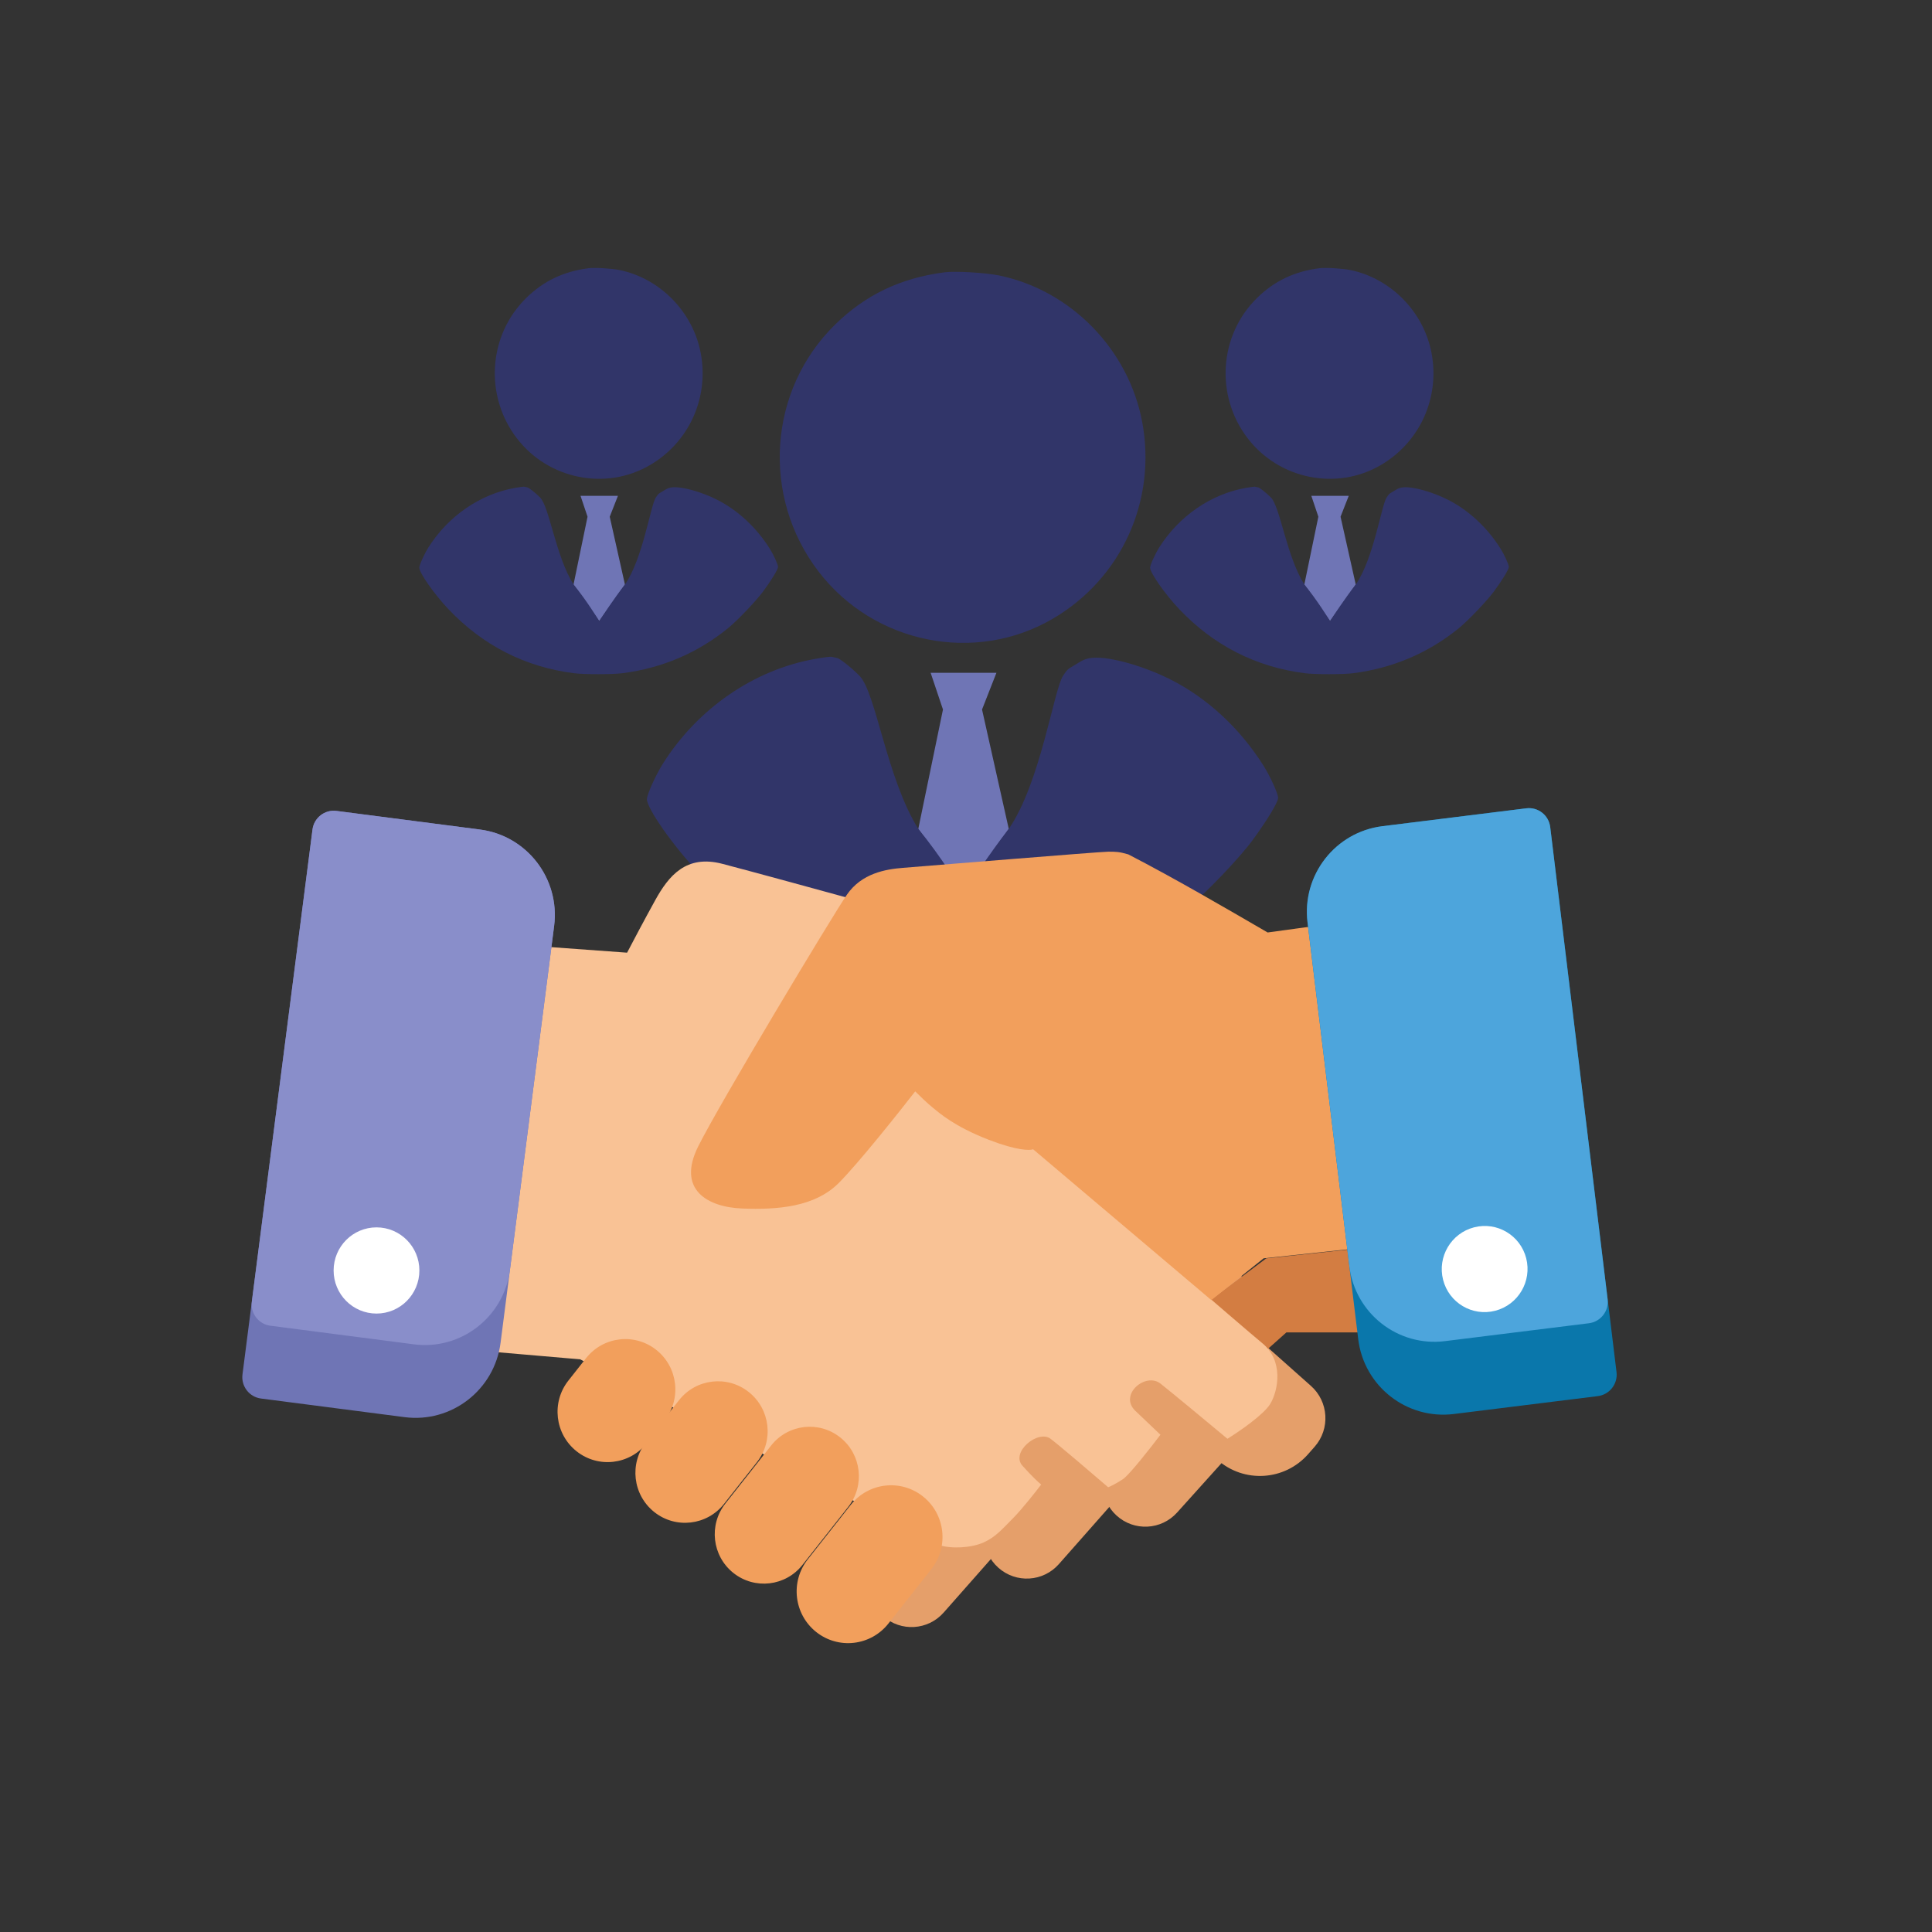
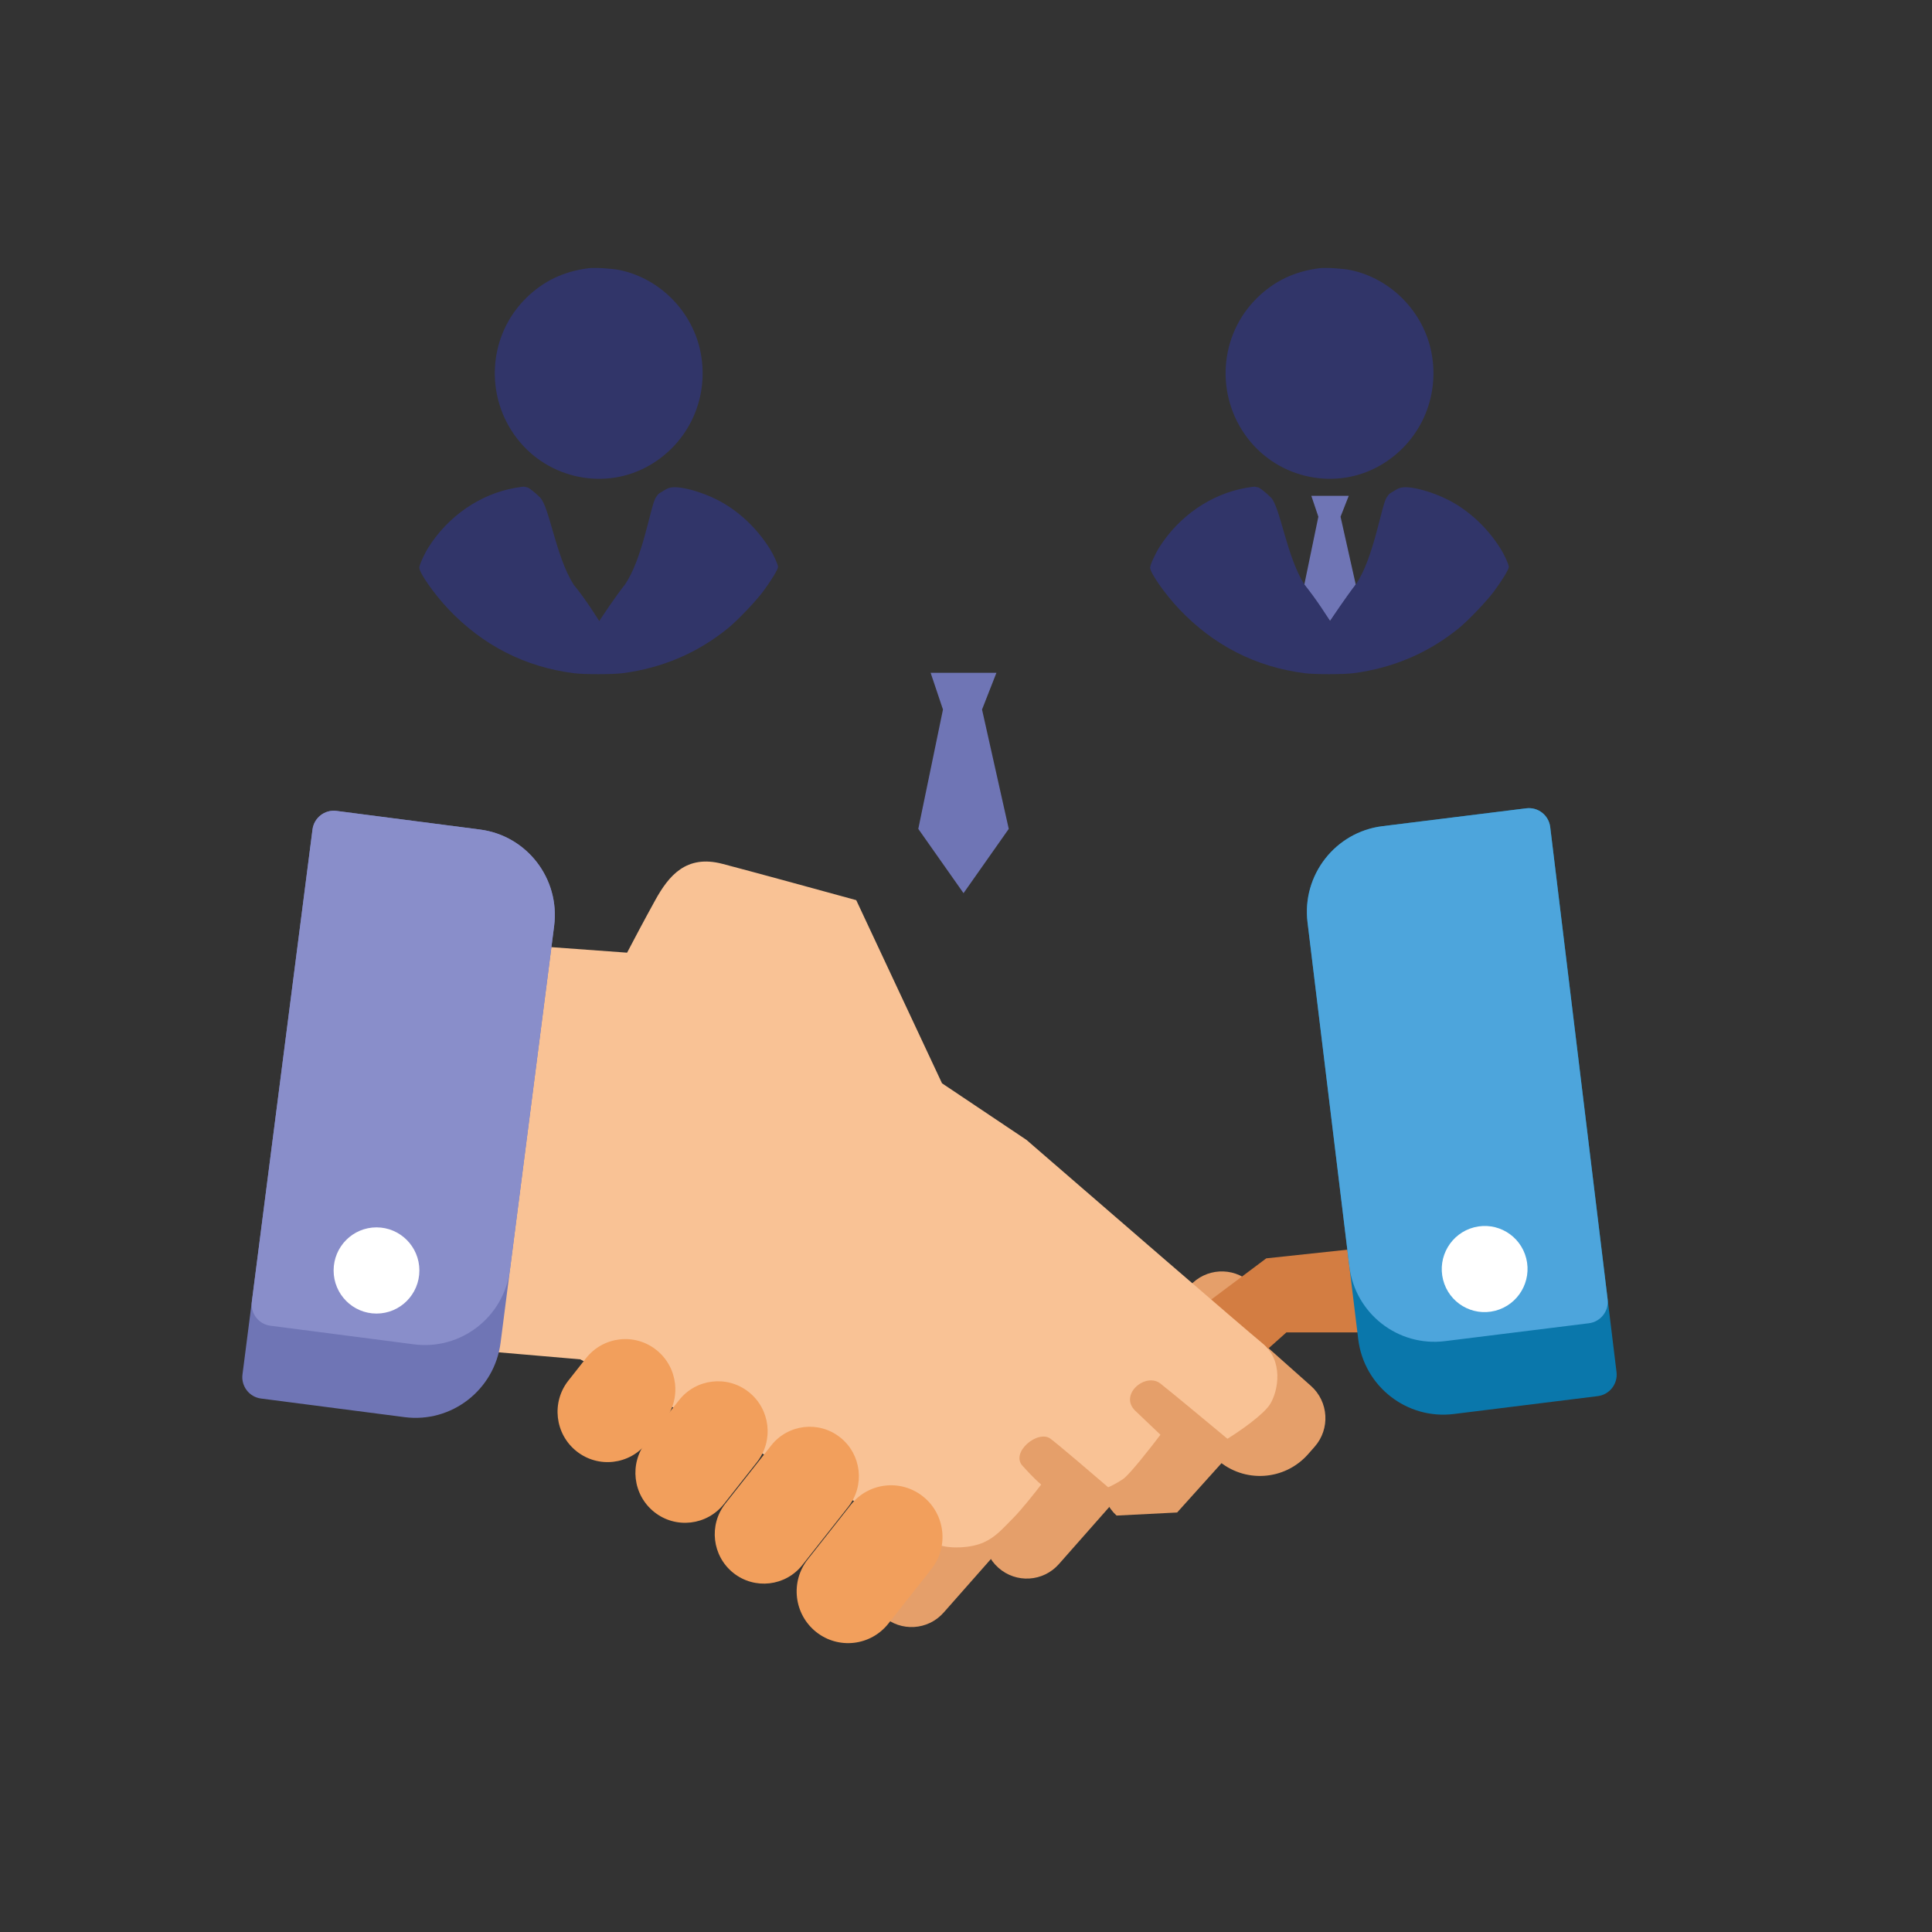
<svg xmlns="http://www.w3.org/2000/svg" width="137" height="137" viewBox="0 0 137 137" fill="none">
  <rect x="0" y="0" width="137" height="137" fill="#333333" stroke="none" />
  <path d="M66.867 50.313L65.992 47.709H70.658L69.637 50.313L71.532 58.777L68.325 63.335L65.117 58.777L66.867 50.313Z" fill="#6F75B5" />
-   <path fill-rule="evenodd" clip-rule="evenodd" d="M66.982 19.309C63.878 19.709 61.38 20.9 59.228 23.006C54.472 27.661 53.963 35.203 58.045 40.53C61.972 45.654 69.143 47.099 74.654 43.875C79.523 41.028 82.036 35.498 80.995 29.925C80.034 24.786 75.947 20.595 70.863 19.537C69.896 19.336 67.751 19.21 66.982 19.309ZM57.795 46.724C53.469 47.495 49.501 50.221 47.026 54.121C46.504 54.945 45.872 56.341 45.872 56.673C45.872 57.325 47.731 59.978 49.488 61.834C53.782 66.37 59.075 69.073 65.174 69.845C66.444 70.006 69.985 70.004 71.234 69.842C76.177 69.201 80.574 67.327 84.379 64.242C85.557 63.286 87.881 60.851 88.793 59.616C89.822 58.221 90.633 56.883 90.633 56.58C90.633 56.285 90.081 55.065 89.606 54.309C87.938 51.656 85.612 49.499 83.001 48.183C81.095 47.222 78.721 46.555 77.522 46.643C77.103 46.673 76.835 46.766 76.444 47.017C75.738 47.469 75.777 47.32 75.382 47.922C74.724 48.924 73.778 55.522 71.533 58.777C70.25 60.405 68.638 62.859 68.326 63.335C68.074 62.951 66.722 60.73 65.118 58.777C62.873 55.196 62.117 49.108 60.948 47.922C60.306 47.27 59.532 46.698 59.384 46.665C59.236 46.631 59.049 46.59 58.968 46.573C58.888 46.555 58.36 46.623 57.795 46.724Z" fill="#313569" />
  <path d="M93.486 36.641L92.988 35.161H95.64L95.06 36.641L96.137 41.451L94.314 44.041L92.491 41.451L93.486 36.641Z" fill="#6F75B5" />
  <path fill-rule="evenodd" clip-rule="evenodd" d="M93.552 19.02C91.788 19.247 90.368 19.924 89.146 21.121C86.443 23.766 86.153 28.052 88.473 31.079C90.705 33.991 94.781 34.812 97.912 32.98C100.679 31.362 102.107 28.22 101.516 25.053C100.97 22.132 98.647 19.75 95.758 19.149C95.208 19.035 93.989 18.963 93.552 19.02ZM88.332 34.599C85.873 35.037 83.618 36.586 82.212 38.803C81.915 39.271 81.556 40.065 81.556 40.253C81.556 40.624 82.612 42.131 83.611 43.186C86.051 45.764 89.059 47.3 92.525 47.739C93.247 47.83 95.259 47.829 95.968 47.737C98.777 47.373 101.276 46.308 103.439 44.554C104.108 44.011 105.429 42.627 105.947 41.926C106.532 41.133 106.993 40.373 106.993 40.2C106.993 40.033 106.679 39.339 106.409 38.91C105.461 37.402 104.14 36.176 102.656 35.428C101.573 34.882 100.223 34.503 99.542 34.553C99.304 34.571 99.151 34.623 98.93 34.766C98.528 35.023 98.55 34.938 98.326 35.28C97.952 35.85 97.415 39.599 96.139 41.449C95.409 42.374 94.493 43.769 94.316 44.039C94.173 43.821 93.404 42.559 92.493 41.449C91.217 39.414 90.787 35.954 90.123 35.28C89.758 34.91 89.318 34.585 89.234 34.566C89.15 34.547 89.044 34.523 88.998 34.513C88.952 34.503 88.652 34.542 88.332 34.599Z" fill="#313569" />
-   <path d="M41.663 36.641L41.166 35.161H43.818L43.237 36.641L44.315 41.451L42.492 44.041L40.669 41.451L41.663 36.641Z" fill="#6F75B5" />
  <path fill-rule="evenodd" clip-rule="evenodd" d="M41.73 19.02C39.966 19.247 38.546 19.924 37.323 21.121C34.621 23.766 34.331 28.052 36.651 31.079C38.883 33.991 42.958 34.812 46.09 32.98C48.857 31.362 50.285 28.22 49.693 25.053C49.147 22.132 46.824 19.75 43.936 19.149C43.386 19.035 42.167 18.963 41.73 19.02ZM36.509 34.599C34.051 35.037 31.796 36.586 30.389 38.803C30.092 39.271 29.733 40.065 29.733 40.253C29.733 40.624 30.79 42.131 31.788 43.186C34.228 45.764 37.236 47.3 40.703 47.739C41.424 47.83 43.436 47.829 44.146 47.737C46.955 47.373 49.454 46.308 51.616 44.554C52.286 44.011 53.606 42.627 54.125 41.926C54.71 41.133 55.171 40.373 55.171 40.2C55.171 40.033 54.857 39.339 54.587 38.91C53.639 37.402 52.317 36.176 50.833 35.428C49.751 34.882 48.401 34.503 47.719 34.553C47.481 34.571 47.329 34.623 47.107 34.766C46.706 35.023 46.728 34.938 46.504 35.28C46.129 35.85 45.592 39.599 44.316 41.449C43.587 42.374 42.671 43.769 42.493 44.039C42.35 43.821 41.582 42.559 40.671 41.449C39.395 39.414 38.965 35.954 38.301 35.28C37.936 34.91 37.496 34.585 37.412 34.566C37.328 34.547 37.222 34.523 37.176 34.513C37.13 34.503 36.83 34.542 36.509 34.599Z" fill="#313569" />
  <path fill-rule="evenodd" clip-rule="evenodd" d="M62.623 114.607C61.366 113.488 61.251 111.557 62.365 110.294L76.195 94.623C77.309 93.361 79.231 93.245 80.488 94.365C81.744 95.484 81.859 97.415 80.745 98.678L66.915 114.349C65.801 115.611 63.879 115.727 62.623 114.607Z" fill="#E59F6A" />
  <path fill-rule="evenodd" clip-rule="evenodd" d="M70.795 111.17C69.538 110.05 69.423 108.119 70.537 106.856L84.367 91.186C85.481 89.923 87.403 89.807 88.659 90.927C89.916 92.047 90.031 93.978 88.917 95.24L75.087 110.911C73.973 112.174 72.051 112.29 70.795 111.17Z" fill="#E59F6A" />
-   <path fill-rule="evenodd" clip-rule="evenodd" d="M79.177 107.47C77.931 106.338 77.834 104.406 78.96 103.154L84.976 96.469C86.102 95.217 88.025 95.12 89.271 96.252C90.516 97.383 90.613 99.316 89.487 100.567L83.471 107.253C82.345 108.505 80.422 108.602 79.177 107.47Z" fill="#E59F6A" />
+   <path fill-rule="evenodd" clip-rule="evenodd" d="M79.177 107.47C77.931 106.338 77.834 104.406 78.96 103.154L84.976 96.469C86.102 95.217 88.025 95.12 89.271 96.252C90.516 97.383 90.613 99.316 89.487 100.567L83.471 107.253Z" fill="#E59F6A" />
  <path d="M82.763 100.347L88.264 94.1L92.961 98.276C94.219 99.394 94.336 101.325 93.223 102.589L92.759 103.116C91.09 105.011 88.207 105.188 86.321 103.511L82.763 100.347Z" fill="#E59F6A" />
  <path d="M97.871 94.482H91.22L89.509 96.009L85.328 92.572L89.794 89.23L96.066 88.561L97.871 94.482Z" fill="#D37D42" />
  <path d="M37.911 67.078L34.49 95.819L41.142 96.392L66.609 109.569C67.504 109.844 68.889 109.76 69.745 109.378C70.6 108.996 71.075 108.423 71.835 107.659C72.443 107.048 73.419 105.813 73.831 105.272C73.672 105.144 73.185 104.699 72.501 103.935C71.645 102.98 73.609 101.357 74.496 102.025C75.104 102.484 77.474 104.508 78.582 105.463C78.74 105.399 79.171 105.195 79.627 104.89C80.084 104.584 81.591 102.662 82.288 101.739L80.483 100.02C79.342 98.874 81.243 97.293 82.288 98.11C82.972 98.645 85.741 100.943 87.039 102.025C87.863 101.516 89.624 100.307 90.08 99.543C90.65 98.588 91.03 96.487 89.51 95.246C88.294 94.253 77.854 85.22 72.785 80.828L66.799 76.817L60.717 63.831C58.405 63.195 53.267 61.788 51.215 61.253C48.649 60.585 47.414 62.113 46.464 63.831C45.703 65.206 44.816 66.887 44.468 67.555L37.911 67.078Z" fill="#F9C295" />
-   <path d="M89.889 66.123L94.07 65.55L96.731 88.466L89.604 89.23L85.898 92.19L73.26 81.496C73.038 81.591 72.101 81.591 70.124 80.827C67.653 79.873 66.608 78.918 66.133 78.536C65.753 78.23 65.151 77.644 64.898 77.39C63.662 78.981 60.85 82.508 59.481 83.883C57.771 85.602 55.11 85.793 52.639 85.697C50.169 85.602 47.983 84.36 49.504 81.305C51.024 78.249 59.006 64.977 60.051 63.449C61.097 61.921 62.807 61.635 64.043 61.539C65.278 61.444 78.011 60.394 78.581 60.394C79.151 60.394 79.342 60.394 80.007 60.584C83.333 62.303 86.817 64.34 89.889 66.123Z" fill="#F29F5C" />
  <path d="M22.16 58.823C22.267 57.986 23.03 57.395 23.862 57.503L34.041 58.824C37.372 59.256 39.724 62.32 39.293 65.667L35.497 95.213C35.067 98.561 32.017 100.924 28.686 100.491L18.508 99.171C17.675 99.063 17.087 98.297 17.195 97.46L22.16 58.823Z" fill="#6F75B5" />
  <path d="M22.16 58.823C22.267 57.986 23.03 57.395 23.862 57.503L34.041 58.824C37.372 59.256 39.724 62.32 39.293 65.667L36.16 90.05C35.73 93.397 32.681 95.76 29.35 95.328L19.172 94.008C18.339 93.9 17.751 93.134 17.858 92.297L22.16 58.823Z" fill="#898ECA" />
  <ellipse cx="26.698" cy="90.09" rx="3.041" ry="3.056" fill="white" />
  <path d="M92.718 65.401C92.311 62.052 94.688 59.001 98.028 58.586L108.233 57.318C109.068 57.214 109.828 57.809 109.929 58.646L114.629 97.296C114.731 98.133 114.136 98.896 113.301 99L103.096 100.268C99.756 100.683 96.719 98.305 96.312 94.957L92.718 65.401Z" fill="#0A77AB" />
  <path d="M92.718 65.4C92.311 62.052 94.688 59.001 98.027 58.586L108.23 57.318C109.065 57.214 109.824 57.809 109.926 58.646L113.997 92.13C114.099 92.967 113.504 93.729 112.67 93.833L102.466 95.101C99.127 95.516 96.09 93.139 95.683 89.79L92.718 65.4Z" fill="#4DA5DC" />
  <ellipse rx="3.045" ry="3.052" transform="matrix(0.968 -0.25 0.246 0.969 105.278 89.989)" fill="white" />
  <path d="M60.328 106.711C61.579 105.125 63.873 104.858 65.452 106.116V106.116C67.031 107.373 67.296 109.678 66.045 111.264L62.998 115.128C61.746 116.714 59.452 116.981 57.873 115.723V115.723C56.295 114.466 56.029 112.161 57.281 110.574L60.328 106.711Z" fill="#F29F5C" />
  <path d="M54.685 102.5C55.881 100.984 58.074 100.729 59.583 101.931V101.931C61.092 103.133 61.346 105.336 60.15 106.853L56.902 110.97C55.706 112.486 53.513 112.741 52.004 111.539V111.539C50.495 110.337 50.241 108.134 51.438 106.617L54.685 102.5Z" fill="#F29F5C" />
  <path d="M48.151 99.289C49.359 97.757 51.575 97.499 53.1 98.714V98.714C54.625 99.928 54.881 102.155 53.672 103.687L51.341 106.642C50.132 108.174 47.916 108.432 46.392 107.218V107.218C44.867 106.003 44.611 103.777 45.819 102.244L48.151 99.289Z" fill="#F29F5C" />
  <path d="M41.56 96.307C42.778 94.764 45.01 94.504 46.545 95.728V95.728C48.081 96.951 48.339 99.193 47.122 100.737L45.866 102.329C44.649 103.872 42.417 104.132 40.881 102.908V102.908C39.345 101.685 39.087 99.443 40.304 97.899L41.56 96.307Z" fill="#F29F5C" />
</svg>